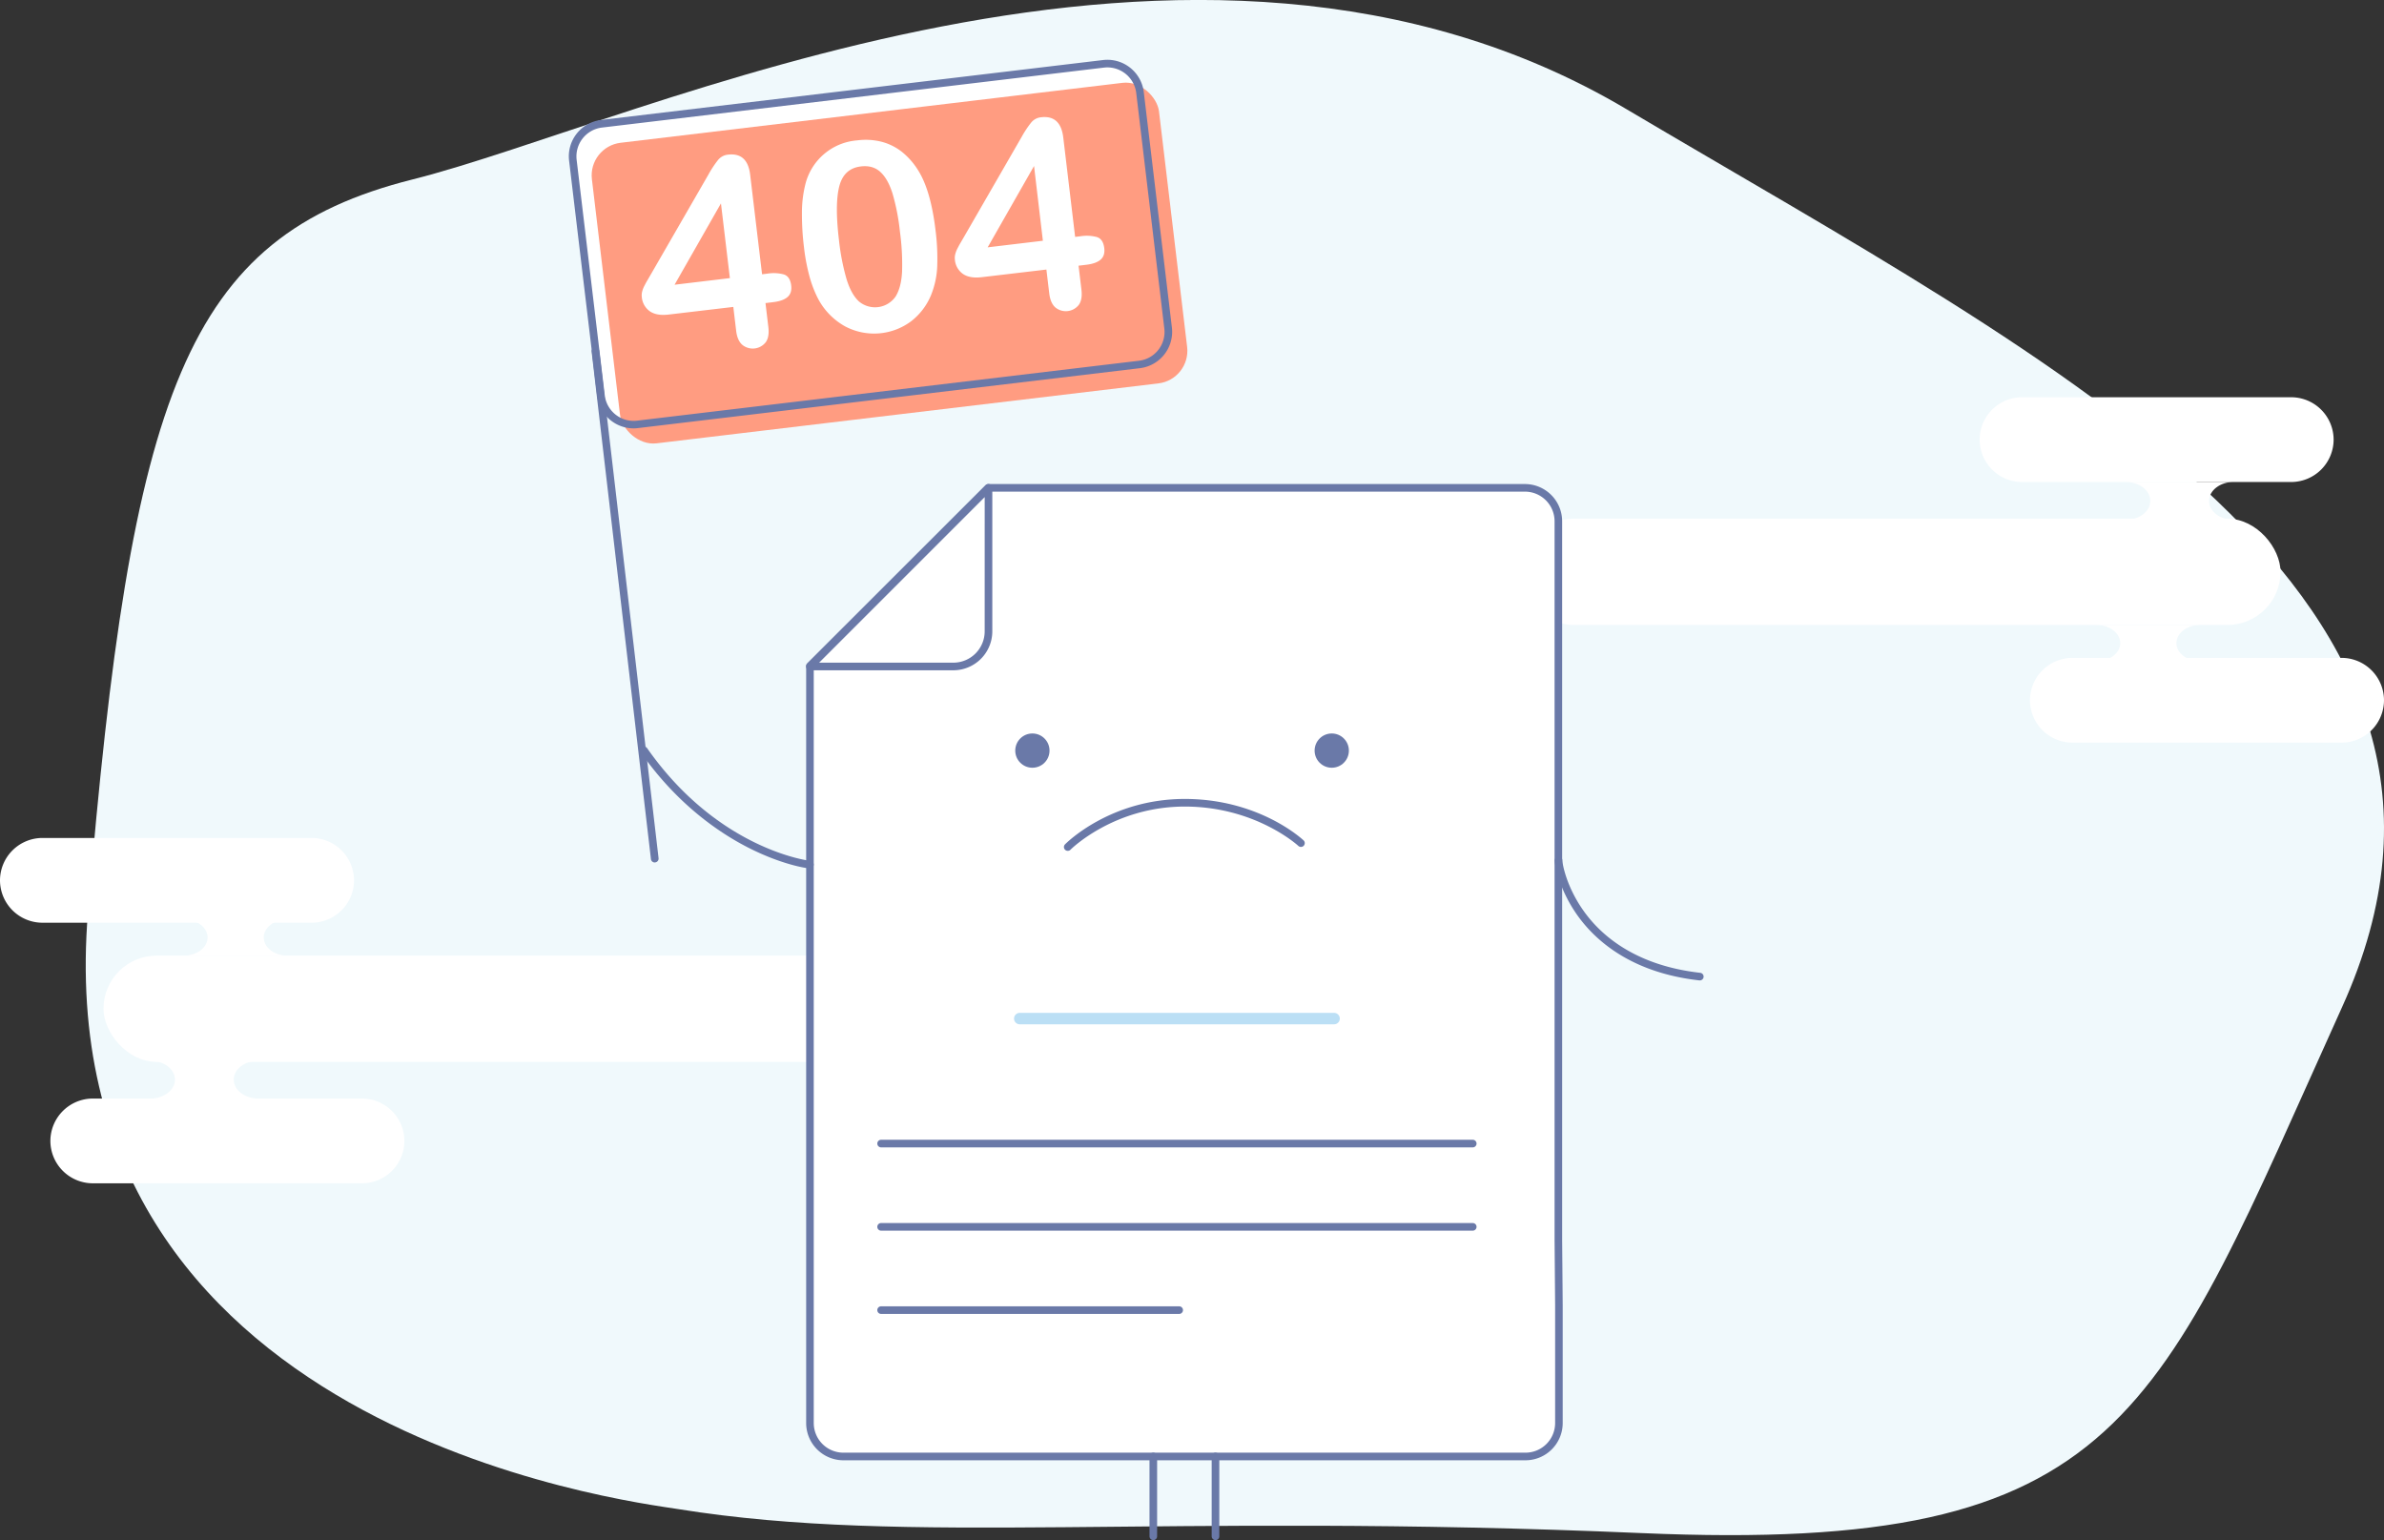
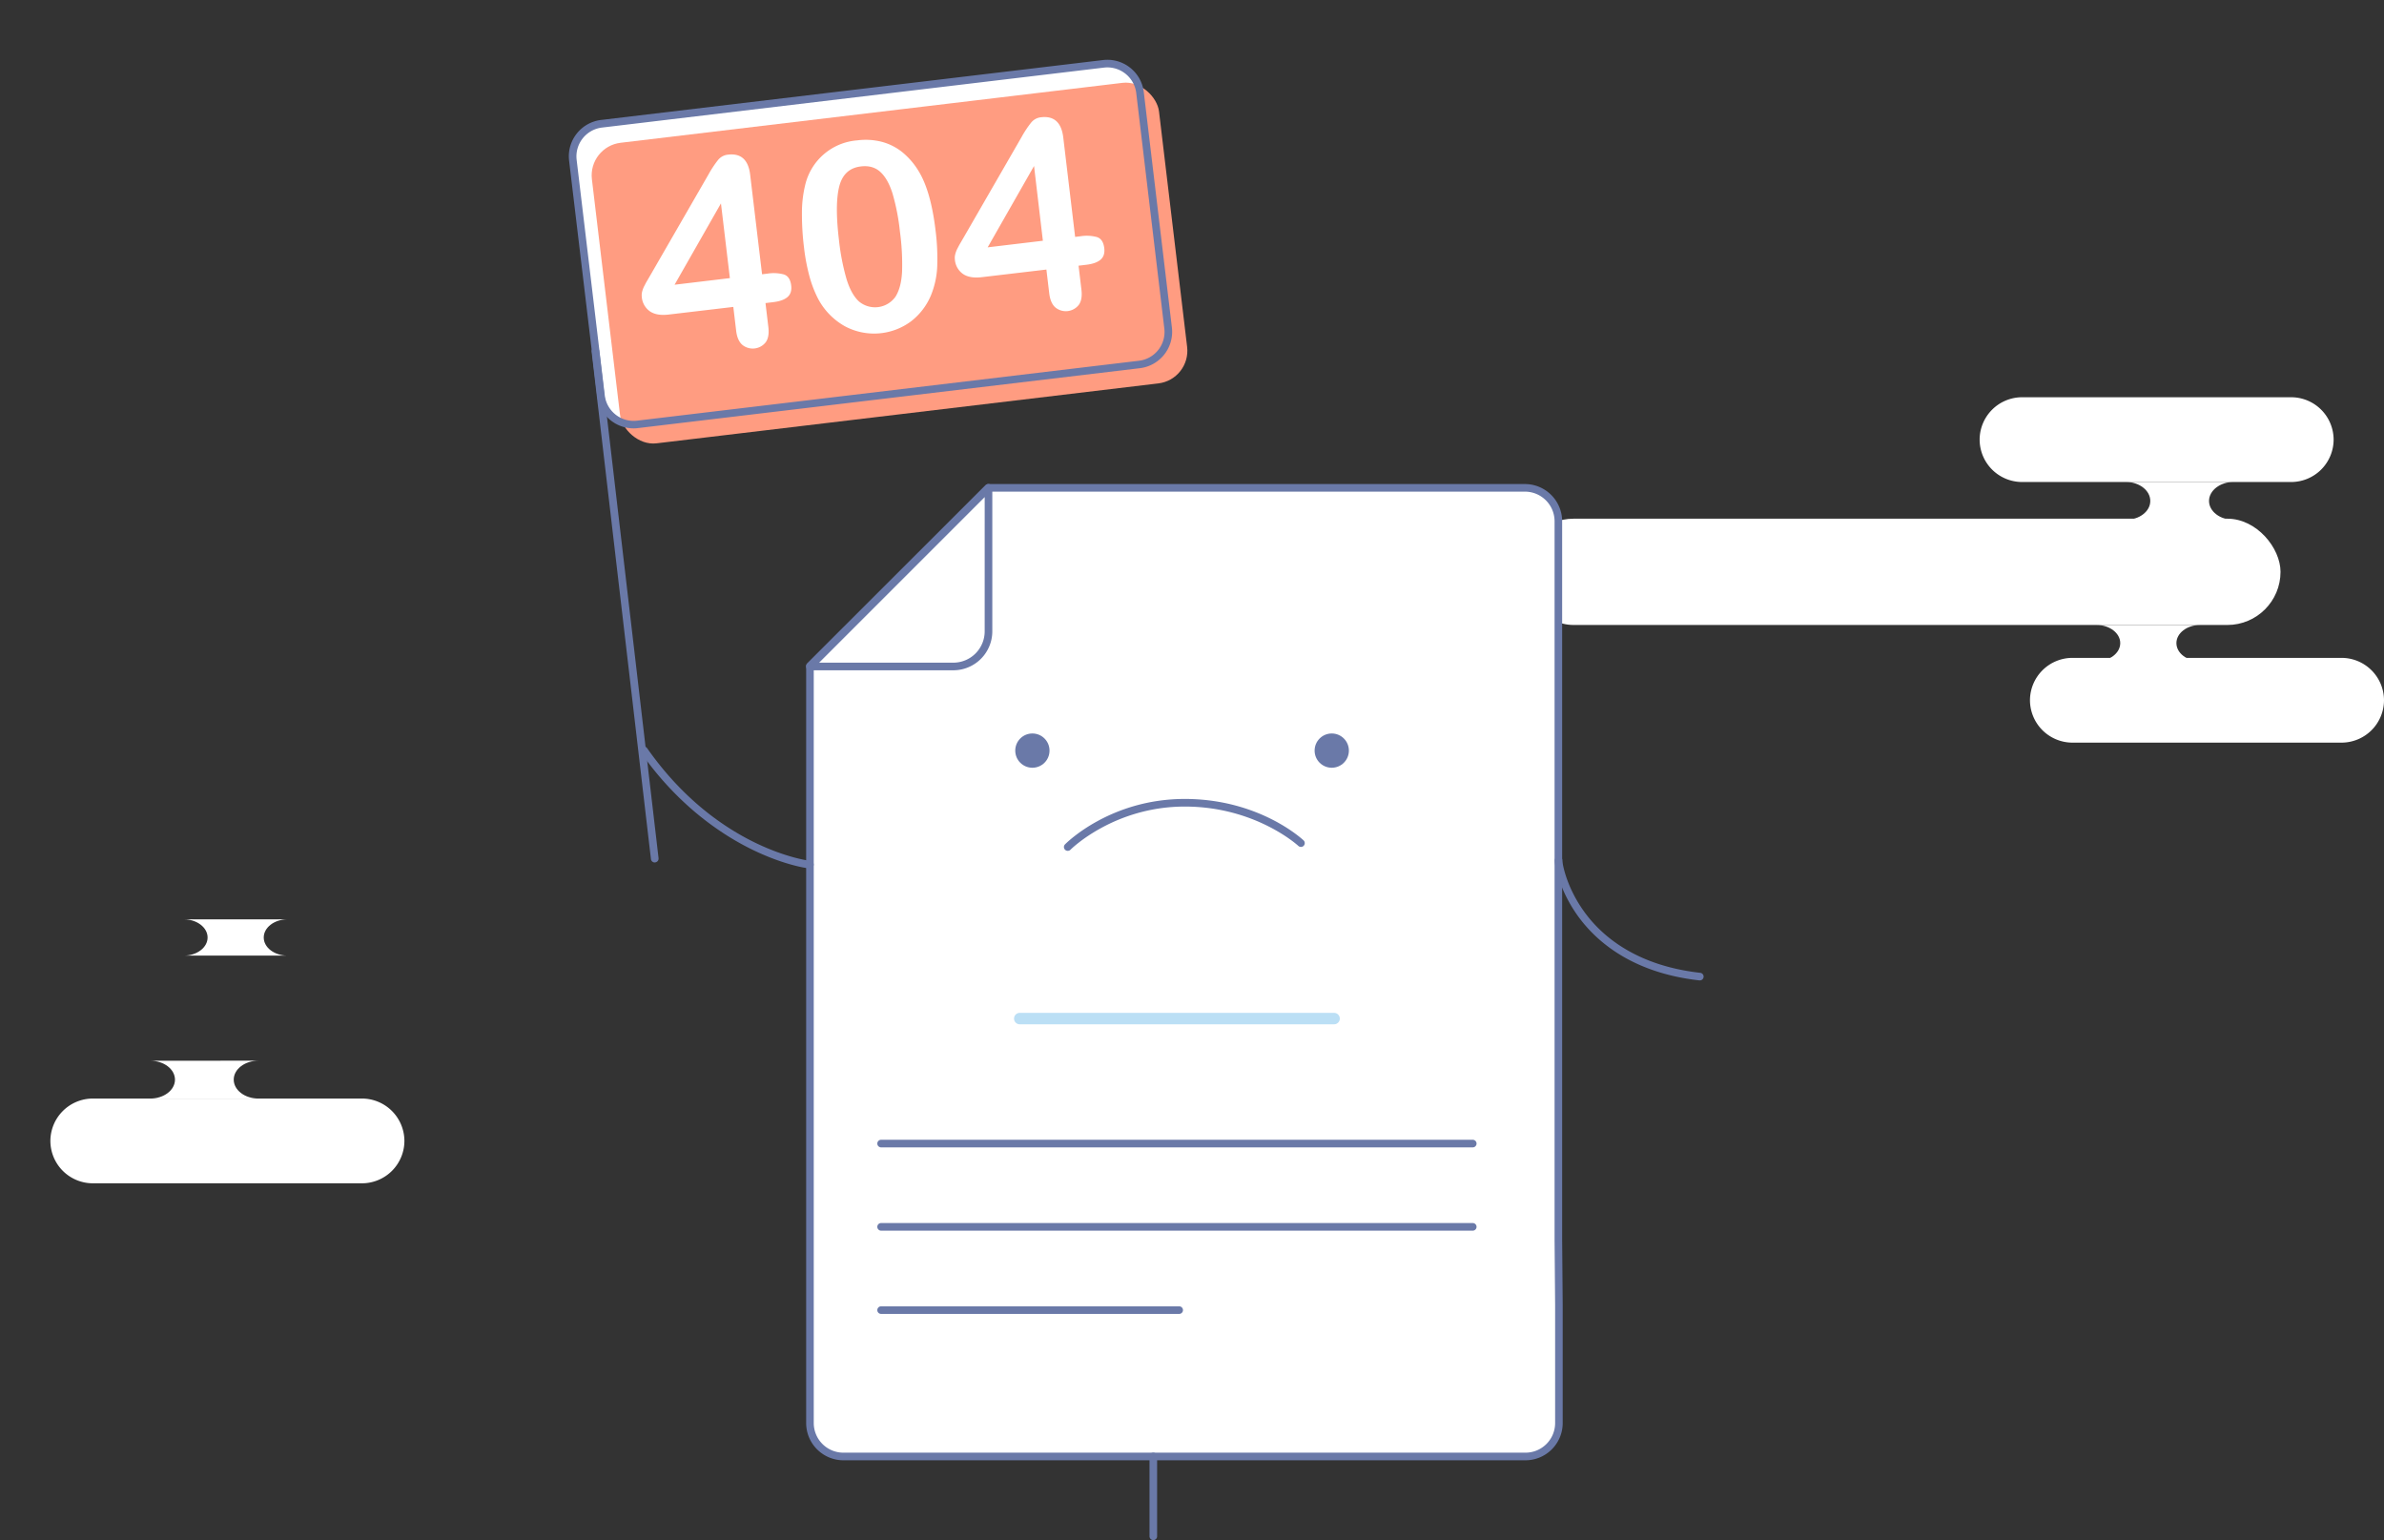
<svg xmlns="http://www.w3.org/2000/svg" viewBox="0 0 1252.12 808.92">
  <rect x="0" y="0" width="1252.12" height="808.92" fill="#333333" stroke="none" />
  <defs>
    <style>.cls-1{fill:#f0f9fc;}.cls-2{fill:#fff;}.cls-3{fill:#6a79a8;}.cls-4{fill:#bbdff5;}.cls-5{fill:#ff9c81;}</style>
  </defs>
  <title>Asset 1</title>
  <g id="Layer_2" data-name="Layer 2">
    <g id="_ÎÓÈ_3" data-name="—ÎÓÈ_3">
-       <path class="cls-1" d="M356.34,792.66c-25.57-4.1-332.73-41.07-310.12-313.74s51-354.66,170.41-384.66,409.7-172,637.49-37,473.59,256,376.05,471.56-113.51,287.42-368,276.42S477.9,812.18,356.34,792.66Z" />
      <rect class="cls-2" x="798.55" y="272.44" width="399.22" height="55.82" rx="27.91" />
      <path class="cls-2" d="M1203.4,253.17H1062a22.32,22.32,0,0,1-22.26-22.26h0A22.33,22.33,0,0,1,1062,208.65H1203.4a22.32,22.32,0,0,1,22.26,22.26h0A22.32,22.32,0,0,1,1203.4,253.17Z" />
      <path class="cls-2" d="M1229.86,390.06H1088.44a22.33,22.33,0,0,1-22.26-22.26h0a22.33,22.33,0,0,1,22.26-22.26h141.42a22.32,22.32,0,0,1,22.26,22.26h0A22.32,22.32,0,0,1,1229.86,390.06Z" />
      <path class="cls-2" d="M1155.58,347.31c-6.9,0-12.49-4.26-12.49-9.52s5.59-9.53,12.49-9.53h-54.47c6.89,0,12.48,4.27,12.48,9.53s-5.59,9.52-12.48,9.52Z" />
      <path class="cls-2" d="M1173.22,273.06c-7.19,0-13-4.45-13-9.94s5.84-10,13-10h-56.85c7.19,0,13,4.45,13,10s-5.84,9.94-13,9.94Z" />
-       <rect class="cls-2" x="54.35" y="501.93" width="399.22" height="55.82" rx="27.91" transform="translate(507.93 1059.68) rotate(180)" />
      <path class="cls-2" d="M48.72,577H190.14a22.33,22.33,0,0,1,22.26,22.26h0a22.32,22.32,0,0,1-22.26,22.26H48.72a22.32,22.32,0,0,1-22.26-22.26h0A22.33,22.33,0,0,1,48.72,577Z" />
-       <path class="cls-2" d="M22.26,440.13H163.68a22.33,22.33,0,0,1,22.26,22.26h0a22.32,22.32,0,0,1-22.26,22.26H22.26A22.32,22.32,0,0,1,0,462.39H0A22.33,22.33,0,0,1,22.26,440.13Z" />
      <path class="cls-2" d="M96.55,482.88c6.89,0,12.48,4.27,12.48,9.53s-5.59,9.52-12.48,9.52H151c-6.89,0-12.48-4.26-12.48-9.52s5.59-9.53,12.48-9.53Z" />
      <path class="cls-2" d="M78.9,557.14c7.2,0,13,4.45,13,9.94S86.1,577,78.9,577h56.86c-7.2,0-13-4.45-13-9.94s5.83-9.94,13-9.94Z" />
    </g>
    <g id="_ÎÓÈ_4" data-name="—ÎÓÈ_4">
      <path class="cls-2" d="M425.36,349.87V747.48A17.56,17.56,0,0,0,443,765H801.2a17.56,17.56,0,0,0,17.58-17.53v-62l-.29-34.16V273.76a17.56,17.56,0,0,0-17.58-17.53H519l-93.62,93.55Z" />
      <path class="cls-3" d="M443,767a19.59,19.59,0,0,1-19.59-19.52V349.74a2,2,0,0,1,.58-1.37l93.62-93.54a2,2,0,0,1,1.41-.59H800.89a19.58,19.58,0,0,1,19.58,19.53V651.34l.29,34.14v62A19.58,19.58,0,0,1,801.2,767Zm-15.6-416.38V747.48A15.58,15.58,0,0,0,443,763H801.2a15.58,15.58,0,0,0,15.58-15.53v-62l-.29-34.14V273.76a15.58,15.58,0,0,0-15.58-15.53H519.81Zm-1.91-.75h0Z" />
      <path class="cls-3" d="M425.36,352.06a2,2,0,0,1-1.41-3.41l93.81-93.82a2,2,0,0,1,3.42,1.41V331.6a20.49,20.49,0,0,1-20.46,20.46Zm91.82-91-87,87h70.53a16.47,16.47,0,0,0,16.46-16.46Z" />
      <path class="cls-4" d="M700.69,538H535.6a3,3,0,0,1,0-6H700.69a3,3,0,0,1,0,6Z" />
      <path class="cls-3" d="M773.51,646.39H462.78a2,2,0,0,1,0-4H773.51a2,2,0,0,1,0,4Z" />
      <path class="cls-3" d="M773.51,602.65H462.78a2,2,0,1,1,0-4H773.51a2,2,0,0,1,0,4Z" />
      <path class="cls-3" d="M619.32,690.13H462.78a2,2,0,1,1,0-4H619.32a2,2,0,0,1,0,4Z" />
      <path class="cls-3" d="M560.79,446.89a2,2,0,0,1-1.41-.58,2,2,0,0,1,0-2.83c1-1,24-23.84,62.88-23.84s61.5,20.91,62.45,21.8a2,2,0,0,1-2.74,2.91c-.22-.21-22.52-20.71-59.71-20.71s-59.81,22.42-60,22.65A2,2,0,0,1,560.79,446.89Z" />
      <circle class="cls-3" cx="542.23" cy="394.25" r="9" />
      <circle class="cls-3" cx="699.46" cy="394.25" r="9" />
      <rect class="cls-2" x="307.2" y="48.7" width="299.98" height="158.99" rx="17.25" transform="translate(-11.97 55.1) rotate(-6.81)" />
      <rect class="cls-5" x="317.2" y="58.7" width="299.98" height="158.99" rx="17.25" transform="translate(-13.09 56.36) rotate(-6.81)" />
      <path class="cls-3" d="M332.75,225a19.28,19.28,0,0,1-19.1-17L298.9,84.41A19.24,19.24,0,0,1,315.73,63L579.34,31.54a19.27,19.27,0,0,1,21.4,16.83L615.5,172a19.25,19.25,0,0,1-16.84,21.39L335.05,224.85A17.86,17.86,0,0,1,332.75,225ZM581.64,35.4a15.87,15.87,0,0,0-1.82.11L316.2,67a15.25,15.25,0,0,0-13.33,17l14.76,123.62a15.26,15.26,0,0,0,16.95,13.33l263.61-31.47.24,2-.24-2a15.23,15.23,0,0,0,13.33-16.95L596.77,48.85A15.29,15.29,0,0,0,581.64,35.4Z" />
      <path class="cls-2" d="M386.65,173.78l-1.5-12.57-33.91,4q-6.42.77-10-1.76a10.17,10.17,0,0,1-4.16-7.52,7.74,7.74,0,0,1,.16-2.65,13.69,13.69,0,0,1,1.09-2.94c.52-1,1.06-2.06,1.63-3l2.1-3.61,30.09-52.17a55,55,0,0,1,5-7.55,7.68,7.68,0,0,1,5.18-2.78Q392.6,80,394,91.77l6.25,52.29,2.9-.35a20.69,20.69,0,0,1,8.52.43c2.2.69,3.5,2.64,3.88,5.84.31,2.61-.32,4.62-1.89,6s-4.06,2.3-7.48,2.71l-4.13.5,1.5,12.56q.63,5.2-1.37,8a8.66,8.66,0,0,1-12.27,1.4Q387.26,178.85,386.65,173.78ZM354.3,149.55l29.05-3.47-4.69-39.25Z" />
      <path class="cls-2" d="M491.33,120.72a116.35,116.35,0,0,1,.92,19.21A44.87,44.87,0,0,1,489,155a33.47,33.47,0,0,1-10.43,13.72,32.52,32.52,0,0,1-34.8,2.65,35.61,35.61,0,0,1-14.18-14.62,60.08,60.08,0,0,1-4.55-12,103.09,103.09,0,0,1-2.74-14.58,142.44,142.44,0,0,1-1.11-18.5,61.31,61.31,0,0,1,1.7-14.46,30.47,30.47,0,0,1,27.35-23.48,34.06,34.06,0,0,1,12.9.76,29.19,29.19,0,0,1,10.76,5.43,38.38,38.38,0,0,1,8.55,9.91Q488.88,100.31,491.33,120.72Zm-18.68.85a112.72,112.72,0,0,0-3.9-20q-2.43-7.69-6.42-11.3t-10.21-2.85q-8.91,1.06-11.32,10.46T440.63,126a119.67,119.67,0,0,0,4,20.63q2.44,7.92,6.46,11.66a13.15,13.15,0,0,0,19.24-2.46c2-3.17,3.14-7.48,3.45-13A126.27,126.27,0,0,0,472.65,121.57Z" />
      <path class="cls-2" d="M551.09,154.15l-1.5-12.57-33.91,4q-6.42.76-10-1.76a10.17,10.17,0,0,1-4.16-7.52,7.58,7.58,0,0,1,.17-2.66,13.47,13.47,0,0,1,1.08-2.94c.52-1,1.06-2.05,1.63-3l2.1-3.61,30.09-52.18a54.42,54.42,0,0,1,5-7.54,7.71,7.71,0,0,1,5.18-2.78Q557,60.38,558.44,72.14l6.24,52.29,2.9-.35a20.69,20.69,0,0,1,8.52.43c2.2.69,3.5,2.64,3.88,5.84q.46,3.92-1.89,6t-7.48,2.71l-4.13.49,1.5,12.57q.63,5.2-1.37,8a8.66,8.66,0,0,1-12.27,1.4C552.58,160,551.5,157.52,551.09,154.15Zm-32.35-24.24,29-3.46L543.1,87.19Z" />
      <path class="cls-3" d="M892.65,514.93h-.22c-34.4-3.89-53-19.72-62.58-32.31-10.13-13.35-13.27-27.2-13.27-30.73a2,2,0,0,1,2-2h0a2,2,0,0,1,2,2c0,1.85,2.29,14.92,12.46,28.31,9.09,12,26.85,27,59.84,30.75a2,2,0,0,1-.23,4Z" />
      <path class="cls-3" d="M425.36,456.12h-.06c-2.35-.08-15.55-2.31-32.67-11.1-15.05-7.73-37-22.63-56-49.72a2,2,0,1,1,3.27-2.3c37.35,53.3,85,59.1,85.49,59.12a2,2,0,0,1-.07,4Z" />
      <path class="cls-3" d="M343.89,453a2,2,0,0,1-2-1.76L310.73,184.73a2,2,0,0,1,4-.47l31.16,266.48a2,2,0,0,1-1.75,2.22Z" />
      <path class="cls-3" d="M605.74,808.92a2,2,0,0,1-2-2V765a2,2,0,0,1,4,0v41.92A2,2,0,0,1,605.74,808.92Z" />
-       <path class="cls-3" d="M638.4,808.92a2,2,0,0,1-2-2V765a2,2,0,0,1,4,0v41.92A2,2,0,0,1,638.4,808.92Z" />
    </g>
  </g>
</svg>